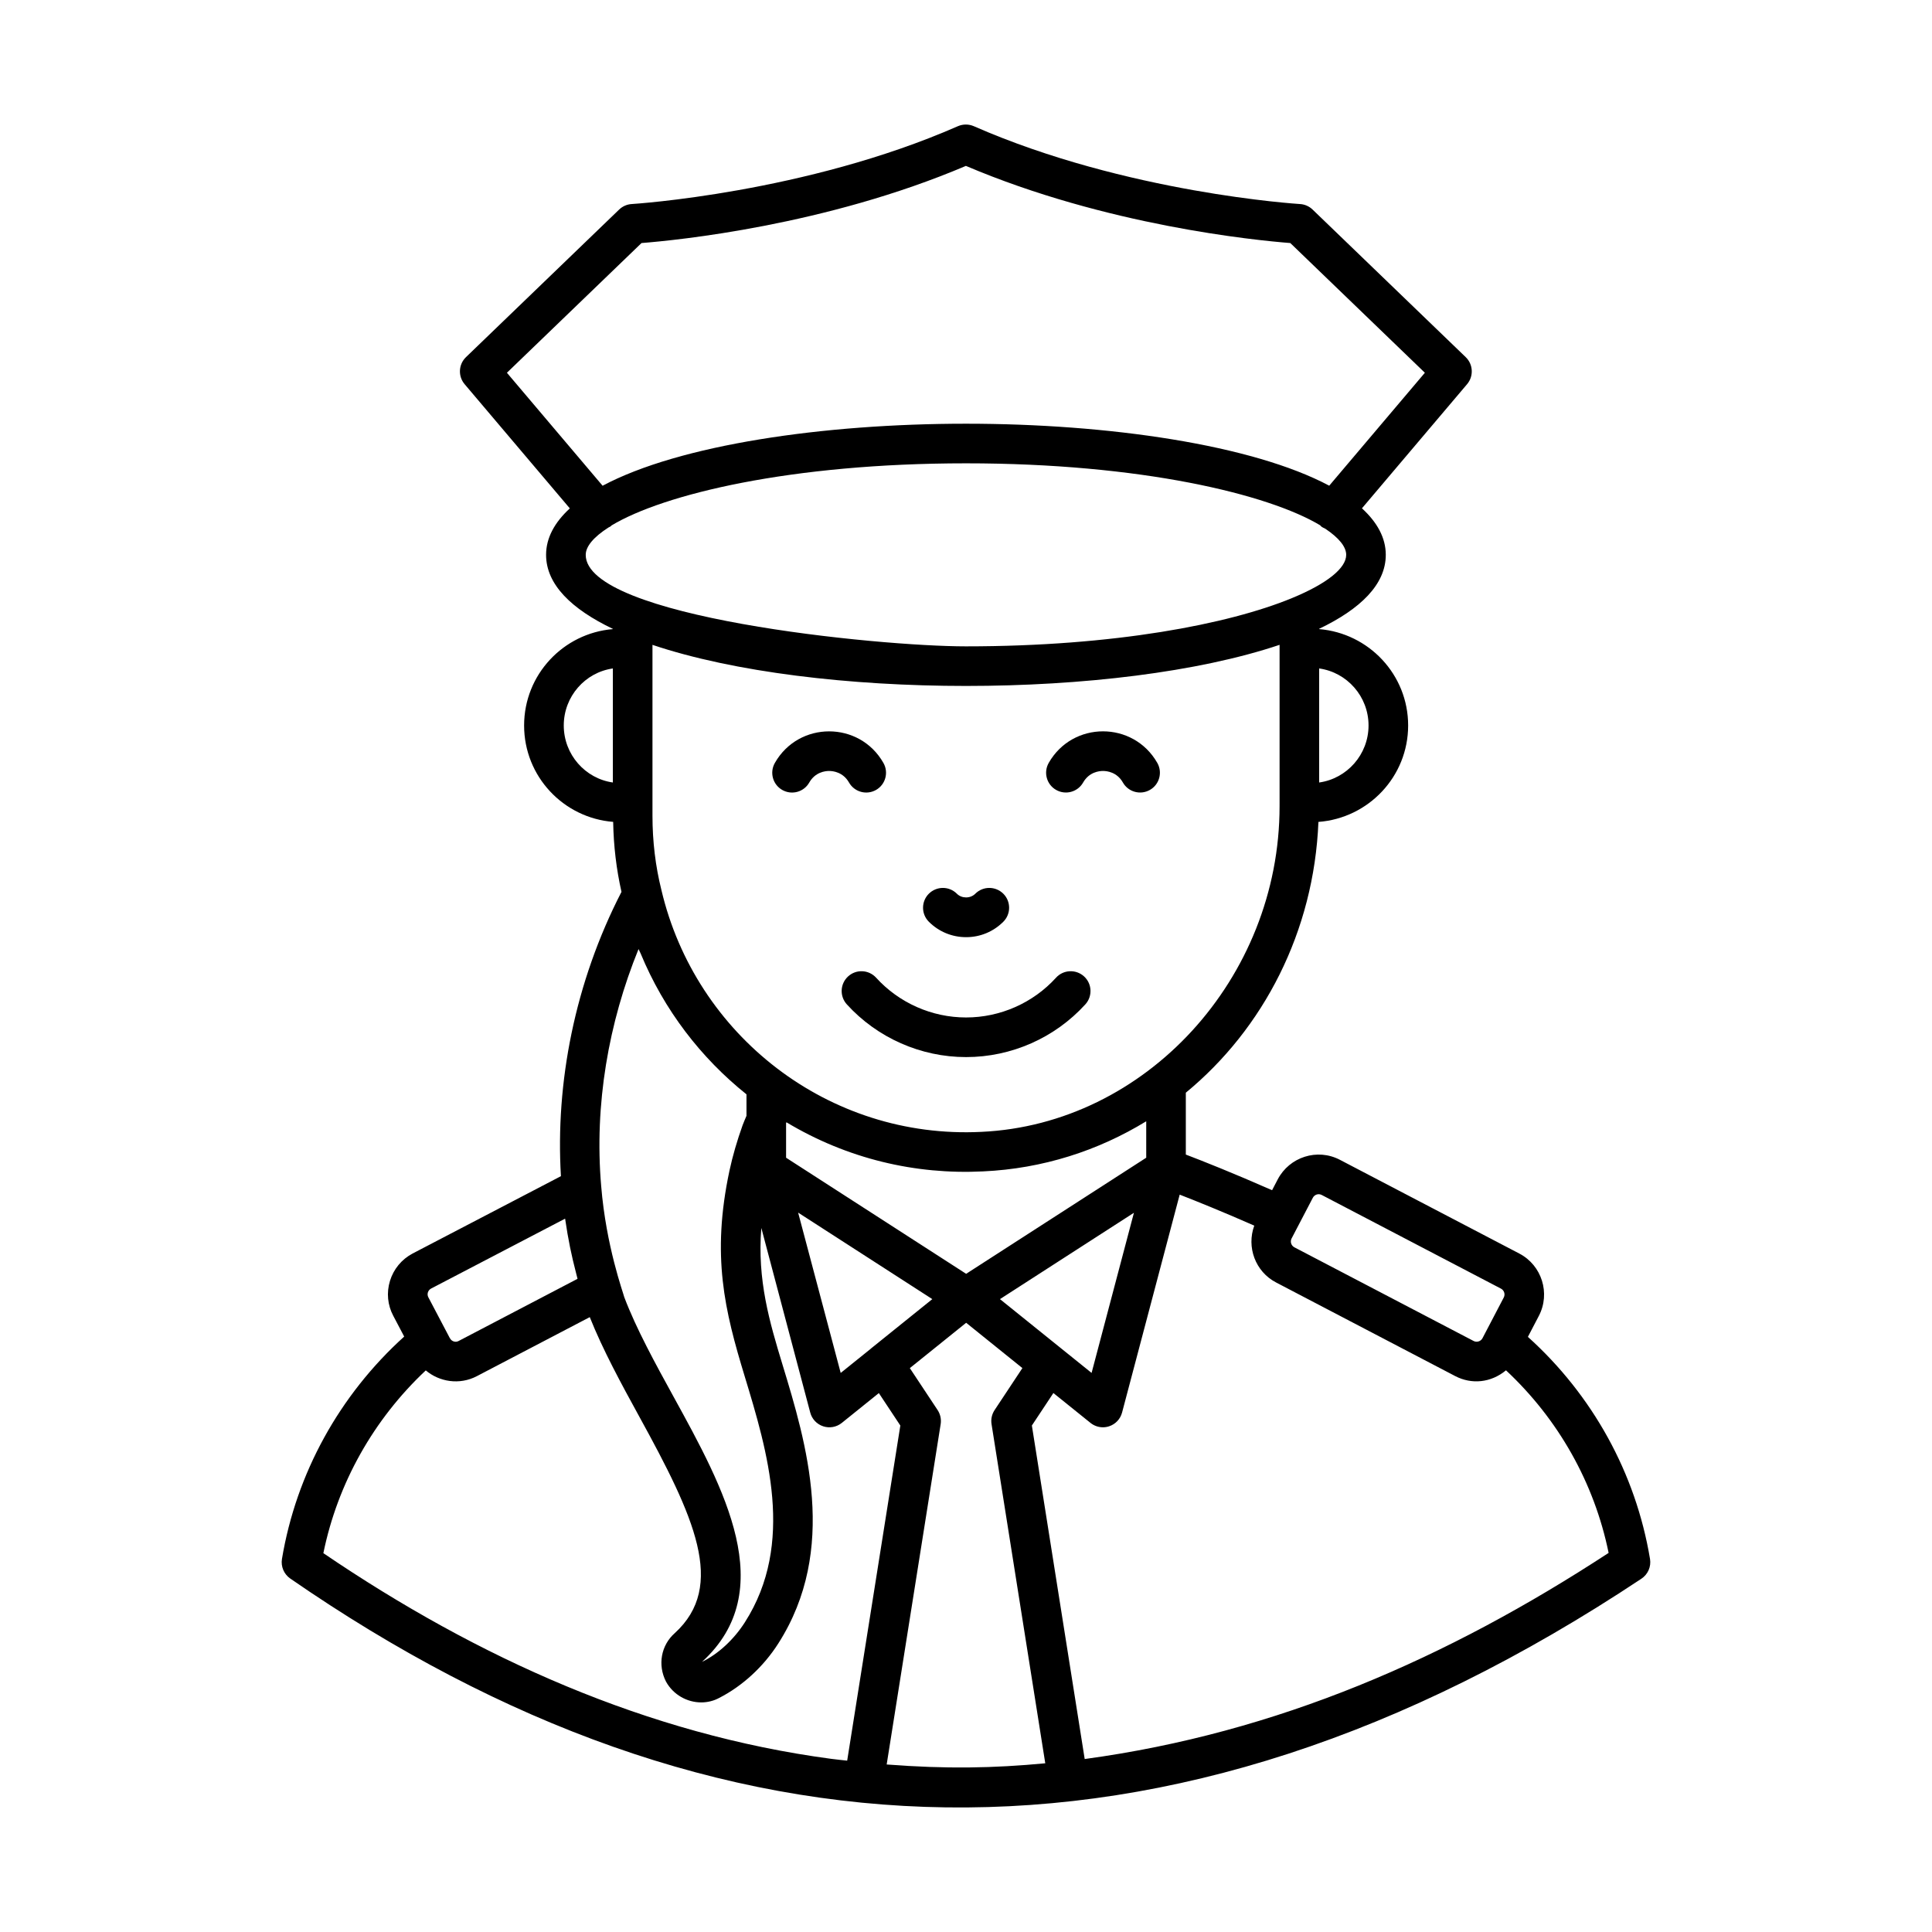
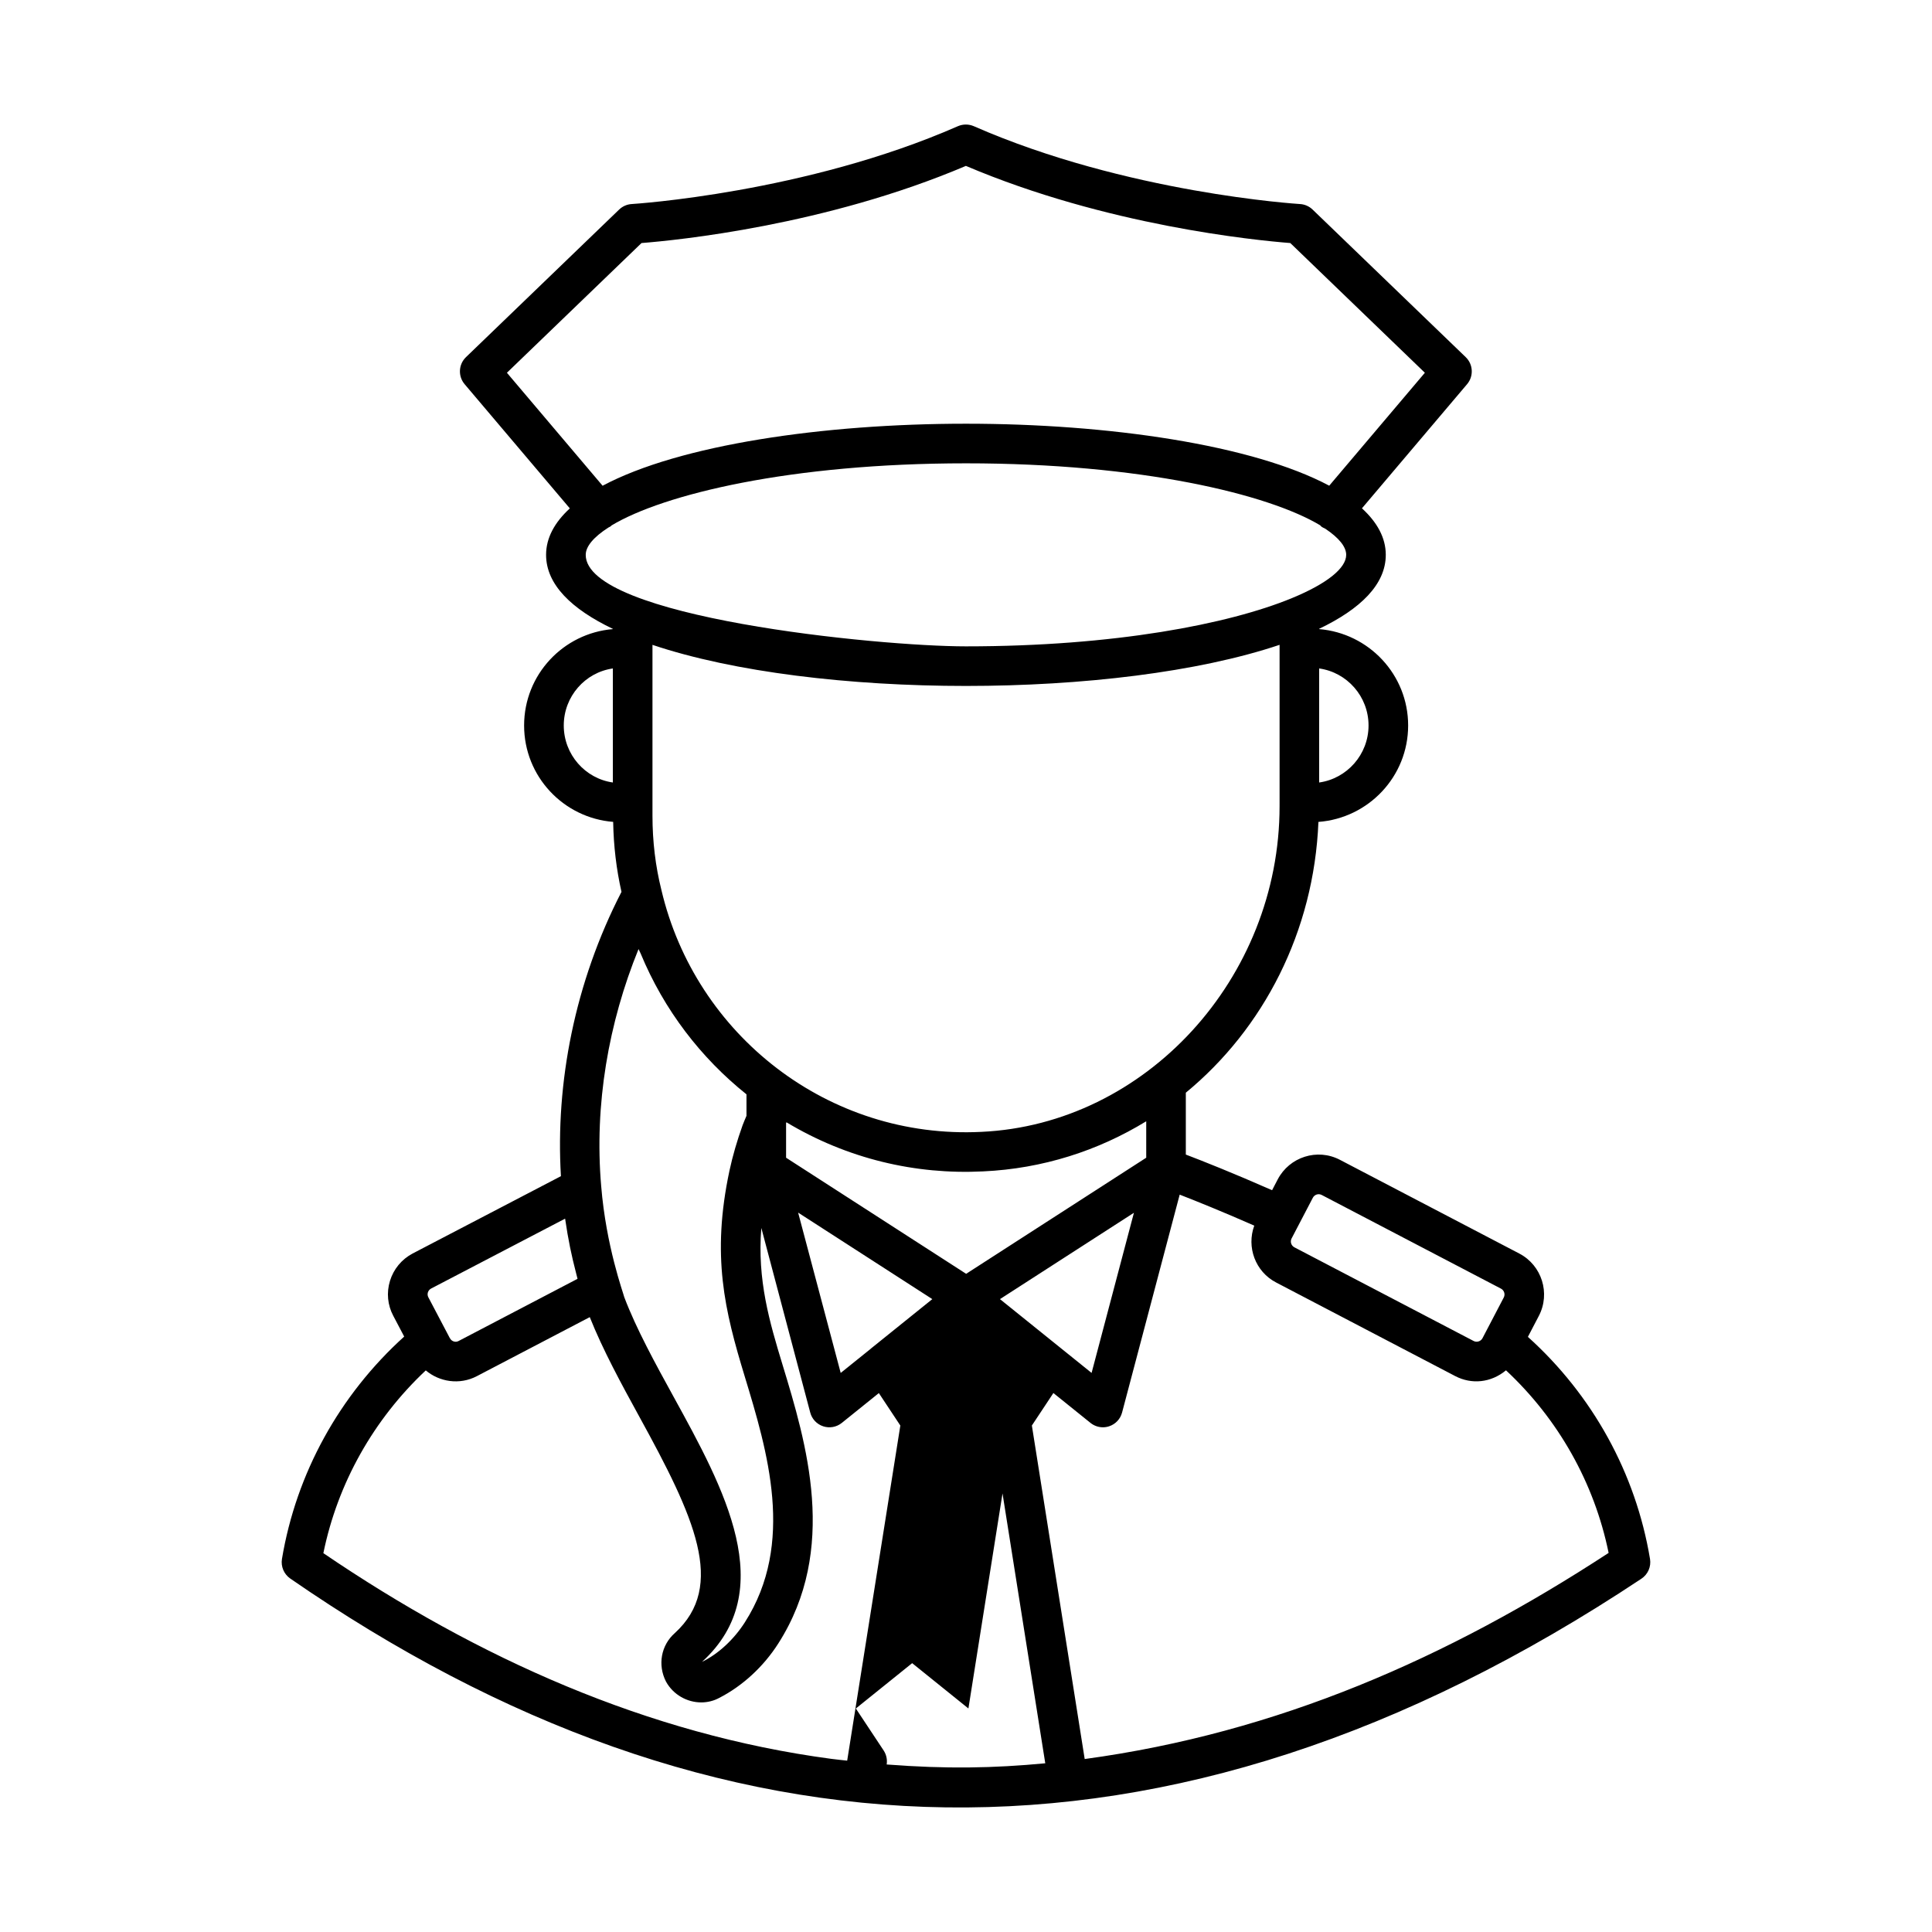
<svg xmlns="http://www.w3.org/2000/svg" fill="#000000" width="800px" height="800px" version="1.1" viewBox="144 144 512 512">
  <g>
-     <path d="m581.27 557.14c-3.781-22.762-15.266-43.457-32.363-58.855l2.902-5.559c3.121-5.984 0.801-13.398-5.18-16.523l-47.5-24.82c-6.059-3.188-13.43-0.746-16.523 5.176l-1.492 2.859c-10.348-4.562-18.504-7.789-22.859-9.445v-16.395c20.574-16.945 33.961-42.68 35.141-71.762 13.258-0.996 23.777-12.012 23.777-25.559 0-13.48-10.418-24.449-23.582-25.539v-0.082c10.934-5.231 17.656-11.754 17.656-19.598 0-4.551-2.309-8.652-6.316-12.328l27.859-32.895c1.789-2.113 1.633-5.25-0.363-7.172l-40.582-39.113c-0.902-0.867-2.086-1.387-3.336-1.457-0.457-0.027-45.996-2.879-86.434-20.629-1.352-0.586-2.871-0.586-4.223 0-40.371 17.719-85.977 20.602-86.43 20.629-1.25 0.07-2.434 0.59-3.336 1.457l-40.59 39.113c-1.996 1.922-2.152 5.059-0.363 7.172l27.879 32.914c-3.992 3.672-6.293 7.766-6.293 12.309 0 7.852 6.734 14.379 17.684 19.613v0.07c-13.125 1.094-23.508 12.062-23.508 25.539 0 13.512 10.434 24.5 23.602 25.547 0.109 6.371 0.859 12.594 2.203 18.551-12.371 24.012-17.527 50.594-16.047 75.34l-39.297 20.492c-2.91 1.543-5.051 4.125-6.008 7.258-0.957 3.109-0.637 6.41 0.875 9.258l2.894 5.5c-17.109 15.465-28.602 36.191-32.395 58.941-0.328 2.004 0.527 4.019 2.195 5.18 112.34 77.645 231.66 84.07 358.07 0.051 1.734-1.152 2.621-3.199 2.285-5.238zm-89.352-95.727c0.426-0.82 1.469-1.195 2.352-0.734l47.5 24.82c0.855 0.449 1.188 1.508 0.738 2.359l-5.629 10.773c-0.438 0.859-1.531 1.176-2.359 0.742l-47.492-24.82c-0.855-0.449-1.188-1.508-0.738-2.363v0.004zm-44.156-10.605-47.723 30.766-47.719-30.766v-9.172c0.035-0.078 0.055-0.148 0.09-0.223 16.125 9.68 34.16 13.922 52.137 13.016 15.789-0.723 30.484-5.484 43.215-13.277zm-32.816 55.75-7.367 11.125c-0.723 1.094-1.02 2.422-0.812 3.719l14.238 89.887c-13.711 1.301-26.23 1.535-42.027 0.316l14.309-90.203c0.203-1.297-0.09-2.629-0.812-3.723l-7.359-11.113 14.926-12.016c0.699 0.57 15.875 12.789 14.906 12.008zm-48.152 1.285-11.281-42.488 35.559 22.926-16.273 13.102c-0.023 0.02-0.031 0.047-0.055 0.062zm42.207-19.562 35.5-22.883-11.219 42.438zm74.098-130.61c0 45.586-35.453 84.289-79.043 86.285-40.516 2.012-75.754-25.656-84.781-64.117-1.57-6.269-2.363-12.883-2.363-19.648v-44.152-1.145c43.227 14.52 122.96 14.52 166.19-0.008v41.602zm23.578-21.414c0 7.699-5.707 14.082-13.086 15.113v-30.223c7.383 1.031 13.086 7.414 13.086 15.109zm-228.34-93.473 35.672-34.375c9.273-0.727 48.785-4.625 85.965-20.445 37.188 15.82 76.699 19.719 85.969 20.445l35.664 34.375-25.348 29.93c-20.324-10.832-58.445-16.426-96.266-16.426-37.84 0-75.977 5.598-96.297 16.438zm20.887 48.254c0-2.254 2.133-4.738 6.008-7.234 0.215-0.133 0.457-0.195 0.656-0.363 0.055-0.047 0.074-0.113 0.129-0.164 13.711-8.281 47.457-16.492 93.973-16.492 46.406 0 80.113 8.176 93.887 16.434 0.07 0.066 0.102 0.16 0.176 0.223 0.359 0.305 0.77 0.492 1.18 0.684 3.555 2.387 5.523 4.754 5.523 6.91 0 3.539-5.109 7.652-14.398 11.477-0.035 0.016-0.066 0.027-0.102 0.043-16.668 6.836-46.863 12.734-86.266 12.734-23.445 0-100.77-7.703-100.77-24.25zm-5.82 45.219c0-7.695 5.672-14.074 13.012-15.109v30.219c-7.34-1.035-13.012-7.414-13.012-15.109zm19.816 59.258c0.156 0.391 0.379 0.742 0.539 1.129 6.219 15.059 16.023 27.727 28.066 37.367v5.691c-0.324 0.816-0.738 1.676-1.023 2.484-1.461 4.078-2.633 8.109-3.477 12.008-4.836 22.672-1.277 37.125 4.031 54.559 5.984 19.703 13.449 44.23 0.035 65.18v0.004c-2.926 4.57-7.023 8.363-11.355 10.48 20.711-18.871 5.766-46.066-7.422-70.066-4.922-8.953-10.004-18.207-13.176-26.59-0.25-1.102-4.816-13.477-6.117-29.426-1.859-21.59 1.949-43.305 9.898-62.82zm-54.969 89.961 35.508-18.52c0.828 5.656 1.723 9.875 2.875 14.293 0.141 0.543 0.273 1.125 0.418 1.652l-31.551 16.496c-0.52 0.281-1.023 0.172-1.277 0.09s-0.723-0.297-1.051-0.941l-5.652-10.742c-0.465-0.871-0.09-1.891 0.73-2.328zm-28.555 70.125c3.789-18.547 13.316-35.445 27.141-48.43 3.586 3.035 8.926 3.93 13.523 1.531l29.934-15.648c3.481 8.711 8.348 17.664 13.117 26.352 14.59 26.547 23.137 44.875 9.402 57.398-3.609 3.184-4.594 8.41-2.305 12.859 1.949 3.504 5.617 5.492 9.328 5.492 1.633 0 3.281-0.387 4.789-1.203 6.148-3.152 11.691-8.254 15.602-14.367 16.016-25.031 7.434-53.27 1.16-73.891-3.453-11.34-6.75-22.527-5.625-36.273l12.961 48.926c0.449 1.719 1.75 3.09 3.438 3.641 1.672 0.547 3.523 0.227 4.926-0.902l9.816-7.902 5.695 8.598-14.086 88.809c-1.41-0.164-2.828-0.285-4.238-0.48-48.59-6.469-93.551-26.625-134.58-54.508zm201.76 54.559-14-88.383 5.703-8.609 9.836 7.918c0.949 0.762 2.113 1.16 3.293 1.16 0.547 0 1.102-0.086 1.633-0.262 1.695-0.555 2.984-1.922 3.438-3.641l15.27-57.754c4.555 1.773 11.398 4.535 19.766 8.215-2.086 5.68 0.266 12.18 5.766 15.055l47.5 24.824c4.316 2.25 9.441 1.781 13.441-1.535 13.848 12.926 23.402 29.805 27.199 48.387-42.625 27.867-87.777 47.699-138.84 54.625z" />
-     <path d="m369 351.38c1.414 2.492 4.606 3.41 7.156 1.965 2.523-1.434 3.394-4.641 1.961-7.156-6.34-11.152-22.426-11.168-28.773 0-1.434 2.519-0.559 5.723 1.961 7.156 2.527 1.438 5.734 0.551 7.156-1.965 1.578-2.766 4.211-3.066 5.269-3.066 1.059 0.004 3.688 0.301 5.269 3.066z" />
-     <path d="m421.92 346.18c-1.434 2.519-0.559 5.723 1.961 7.156 2.516 1.43 5.719 0.559 7.156-1.957 1.578-2.769 4.215-3.066 5.273-3.066s3.695 0.297 5.273 3.066c1.418 2.5 4.625 3.402 7.156 1.957 2.523-1.434 3.394-4.641 1.961-7.156-6.356-11.148-22.414-11.164-28.781 0z" />
-     <path d="m400.03 392.36c3.723 0 7.231-1.453 9.867-4.094 2.043-2.051 2.043-5.375-0.008-7.422-2.059-2.047-5.383-2.047-7.43 0.008-1.305 1.305-3.582 1.297-4.871 0-2.043-2.055-5.371-2.055-7.43-0.008-2.051 2.047-2.051 5.371-0.008 7.422 2.641 2.641 6.144 4.094 9.879 4.094z" />
-     <path d="m423.86 403.1c-6.094 6.699-14.789 10.539-23.84 10.539-9.055 0-17.746-3.84-23.84-10.539-1.961-2.144-5.273-2.301-7.414-0.348-2.144 1.949-2.297 5.269-0.348 7.414 8.078 8.879 19.598 13.973 31.605 13.973 12.008 0 23.527-5.09 31.605-13.973 1.949-2.144 1.797-5.465-0.348-7.414s-5.473-1.797-7.422 0.348z" />
+     <path d="m581.27 557.14c-3.781-22.762-15.266-43.457-32.363-58.855l2.902-5.559c3.121-5.984 0.801-13.398-5.18-16.523l-47.5-24.82c-6.059-3.188-13.43-0.746-16.523 5.176l-1.492 2.859c-10.348-4.562-18.504-7.789-22.859-9.445v-16.395c20.574-16.945 33.961-42.68 35.141-71.762 13.258-0.996 23.777-12.012 23.777-25.559 0-13.48-10.418-24.449-23.582-25.539v-0.082c10.934-5.231 17.656-11.754 17.656-19.598 0-4.551-2.309-8.652-6.316-12.328l27.859-32.895c1.789-2.113 1.633-5.25-0.363-7.172l-40.582-39.113c-0.902-0.867-2.086-1.387-3.336-1.457-0.457-0.027-45.996-2.879-86.434-20.629-1.352-0.586-2.871-0.586-4.223 0-40.371 17.719-85.977 20.602-86.43 20.629-1.25 0.07-2.434 0.59-3.336 1.457l-40.59 39.113c-1.996 1.922-2.152 5.059-0.363 7.172l27.879 32.914c-3.992 3.672-6.293 7.766-6.293 12.309 0 7.852 6.734 14.379 17.684 19.613v0.07c-13.125 1.094-23.508 12.062-23.508 25.539 0 13.512 10.434 24.5 23.602 25.547 0.109 6.371 0.859 12.594 2.203 18.551-12.371 24.012-17.527 50.594-16.047 75.34l-39.297 20.492c-2.91 1.543-5.051 4.125-6.008 7.258-0.957 3.109-0.637 6.41 0.875 9.258l2.894 5.5c-17.109 15.465-28.602 36.191-32.395 58.941-0.328 2.004 0.527 4.019 2.195 5.18 112.34 77.645 231.66 84.07 358.07 0.051 1.734-1.152 2.621-3.199 2.285-5.238zm-89.352-95.727c0.426-0.82 1.469-1.195 2.352-0.734l47.5 24.82c0.855 0.449 1.188 1.508 0.738 2.359l-5.629 10.773c-0.438 0.859-1.531 1.176-2.359 0.742l-47.492-24.82c-0.855-0.449-1.188-1.508-0.738-2.363v0.004zm-44.156-10.605-47.723 30.766-47.719-30.766v-9.172c0.035-0.078 0.055-0.148 0.09-0.223 16.125 9.68 34.16 13.922 52.137 13.016 15.789-0.723 30.484-5.484 43.215-13.277zm-32.816 55.75-7.367 11.125c-0.723 1.094-1.02 2.422-0.812 3.719l14.238 89.887c-13.711 1.301-26.23 1.535-42.027 0.316c0.203-1.297-0.09-2.629-0.812-3.723l-7.359-11.113 14.926-12.016c0.699 0.57 15.875 12.789 14.906 12.008zm-48.152 1.285-11.281-42.488 35.559 22.926-16.273 13.102c-0.023 0.02-0.031 0.047-0.055 0.062zm42.207-19.562 35.5-22.883-11.219 42.438zm74.098-130.61c0 45.586-35.453 84.289-79.043 86.285-40.516 2.012-75.754-25.656-84.781-64.117-1.57-6.269-2.363-12.883-2.363-19.648v-44.152-1.145c43.227 14.52 122.96 14.52 166.19-0.008v41.602zm23.578-21.414c0 7.699-5.707 14.082-13.086 15.113v-30.223c7.383 1.031 13.086 7.414 13.086 15.109zm-228.34-93.473 35.672-34.375c9.273-0.727 48.785-4.625 85.965-20.445 37.188 15.82 76.699 19.719 85.969 20.445l35.664 34.375-25.348 29.93c-20.324-10.832-58.445-16.426-96.266-16.426-37.84 0-75.977 5.598-96.297 16.438zm20.887 48.254c0-2.254 2.133-4.738 6.008-7.234 0.215-0.133 0.457-0.195 0.656-0.363 0.055-0.047 0.074-0.113 0.129-0.164 13.711-8.281 47.457-16.492 93.973-16.492 46.406 0 80.113 8.176 93.887 16.434 0.07 0.066 0.102 0.16 0.176 0.223 0.359 0.305 0.77 0.492 1.18 0.684 3.555 2.387 5.523 4.754 5.523 6.91 0 3.539-5.109 7.652-14.398 11.477-0.035 0.016-0.066 0.027-0.102 0.043-16.668 6.836-46.863 12.734-86.266 12.734-23.445 0-100.77-7.703-100.77-24.25zm-5.82 45.219c0-7.695 5.672-14.074 13.012-15.109v30.219c-7.34-1.035-13.012-7.414-13.012-15.109zm19.816 59.258c0.156 0.391 0.379 0.742 0.539 1.129 6.219 15.059 16.023 27.727 28.066 37.367v5.691c-0.324 0.816-0.738 1.676-1.023 2.484-1.461 4.078-2.633 8.109-3.477 12.008-4.836 22.672-1.277 37.125 4.031 54.559 5.984 19.703 13.449 44.23 0.035 65.18v0.004c-2.926 4.57-7.023 8.363-11.355 10.48 20.711-18.871 5.766-46.066-7.422-70.066-4.922-8.953-10.004-18.207-13.176-26.59-0.25-1.102-4.816-13.477-6.117-29.426-1.859-21.59 1.949-43.305 9.898-62.82zm-54.969 89.961 35.508-18.52c0.828 5.656 1.723 9.875 2.875 14.293 0.141 0.543 0.273 1.125 0.418 1.652l-31.551 16.496c-0.52 0.281-1.023 0.172-1.277 0.09s-0.723-0.297-1.051-0.941l-5.652-10.742c-0.465-0.871-0.09-1.891 0.73-2.328zm-28.555 70.125c3.789-18.547 13.316-35.445 27.141-48.43 3.586 3.035 8.926 3.93 13.523 1.531l29.934-15.648c3.481 8.711 8.348 17.664 13.117 26.352 14.59 26.547 23.137 44.875 9.402 57.398-3.609 3.184-4.594 8.41-2.305 12.859 1.949 3.504 5.617 5.492 9.328 5.492 1.633 0 3.281-0.387 4.789-1.203 6.148-3.152 11.691-8.254 15.602-14.367 16.016-25.031 7.434-53.27 1.16-73.891-3.453-11.34-6.75-22.527-5.625-36.273l12.961 48.926c0.449 1.719 1.75 3.09 3.438 3.641 1.672 0.547 3.523 0.227 4.926-0.902l9.816-7.902 5.695 8.598-14.086 88.809c-1.41-0.164-2.828-0.285-4.238-0.48-48.59-6.469-93.551-26.625-134.58-54.508zm201.76 54.559-14-88.383 5.703-8.609 9.836 7.918c0.949 0.762 2.113 1.16 3.293 1.16 0.547 0 1.102-0.086 1.633-0.262 1.695-0.555 2.984-1.922 3.438-3.641l15.27-57.754c4.555 1.773 11.398 4.535 19.766 8.215-2.086 5.68 0.266 12.18 5.766 15.055l47.5 24.824c4.316 2.25 9.441 1.781 13.441-1.535 13.848 12.926 23.402 29.805 27.199 48.387-42.625 27.867-87.777 47.699-138.84 54.625z" />
  </g>
</svg>